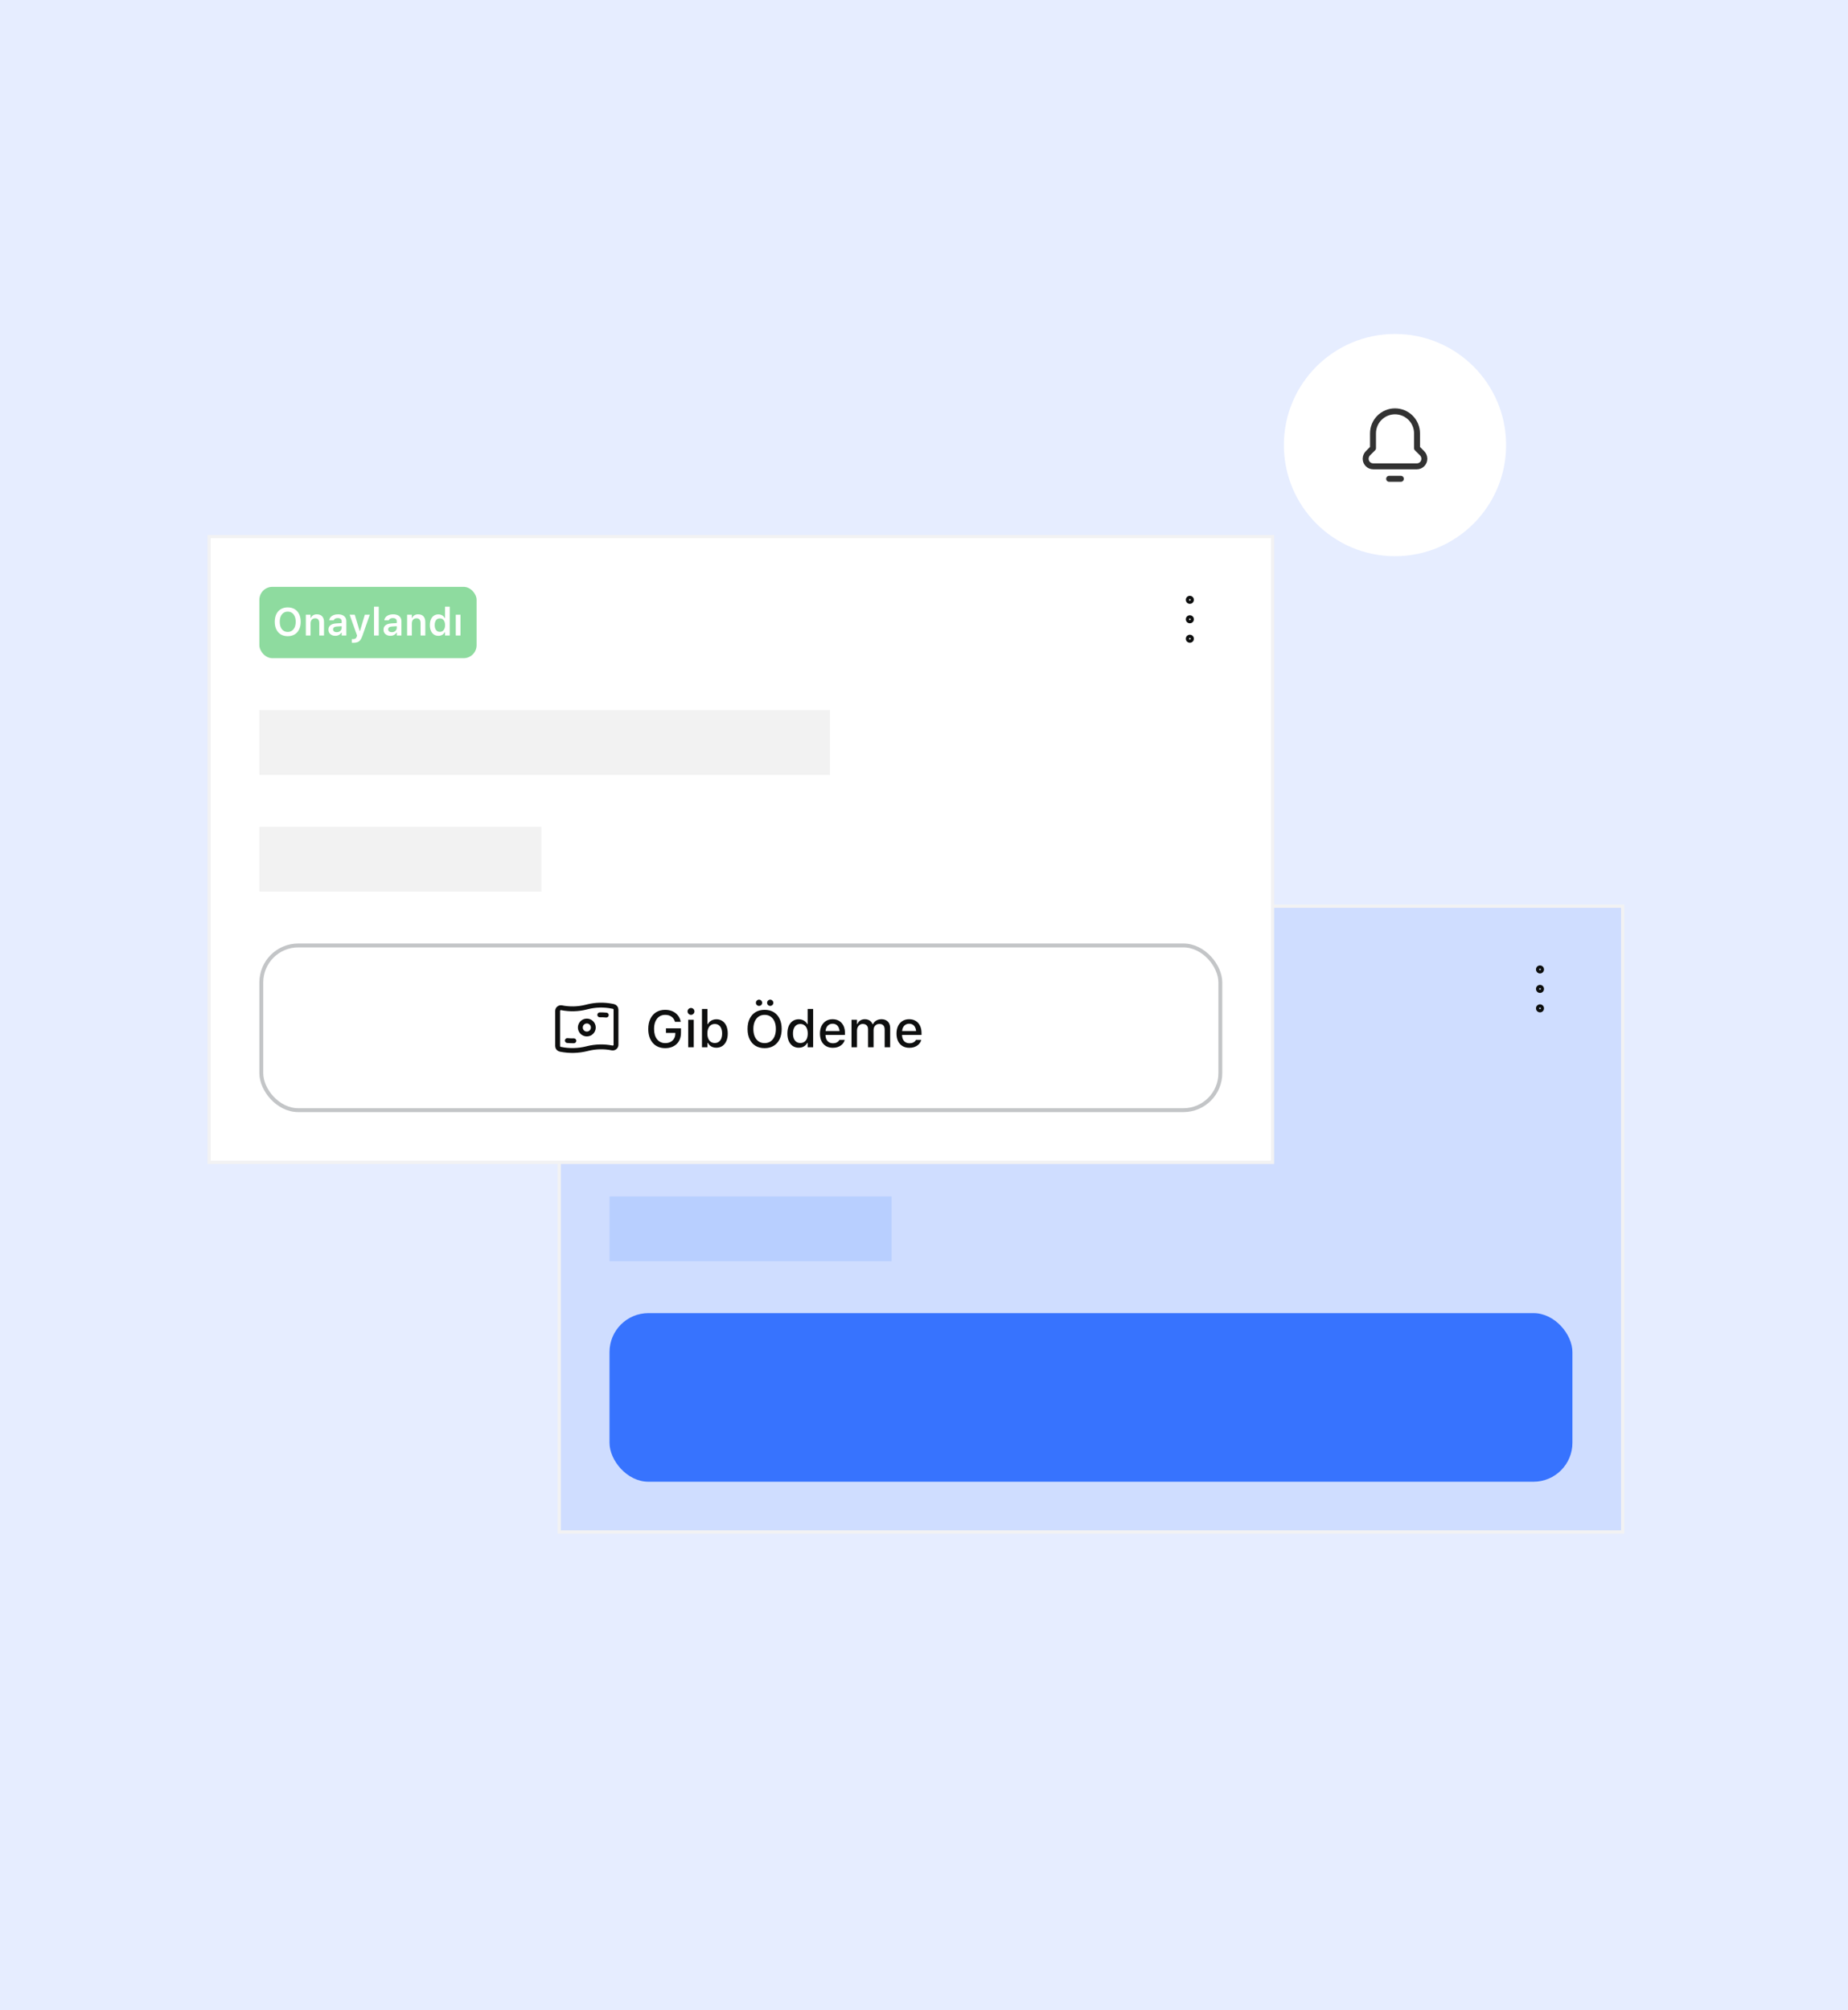
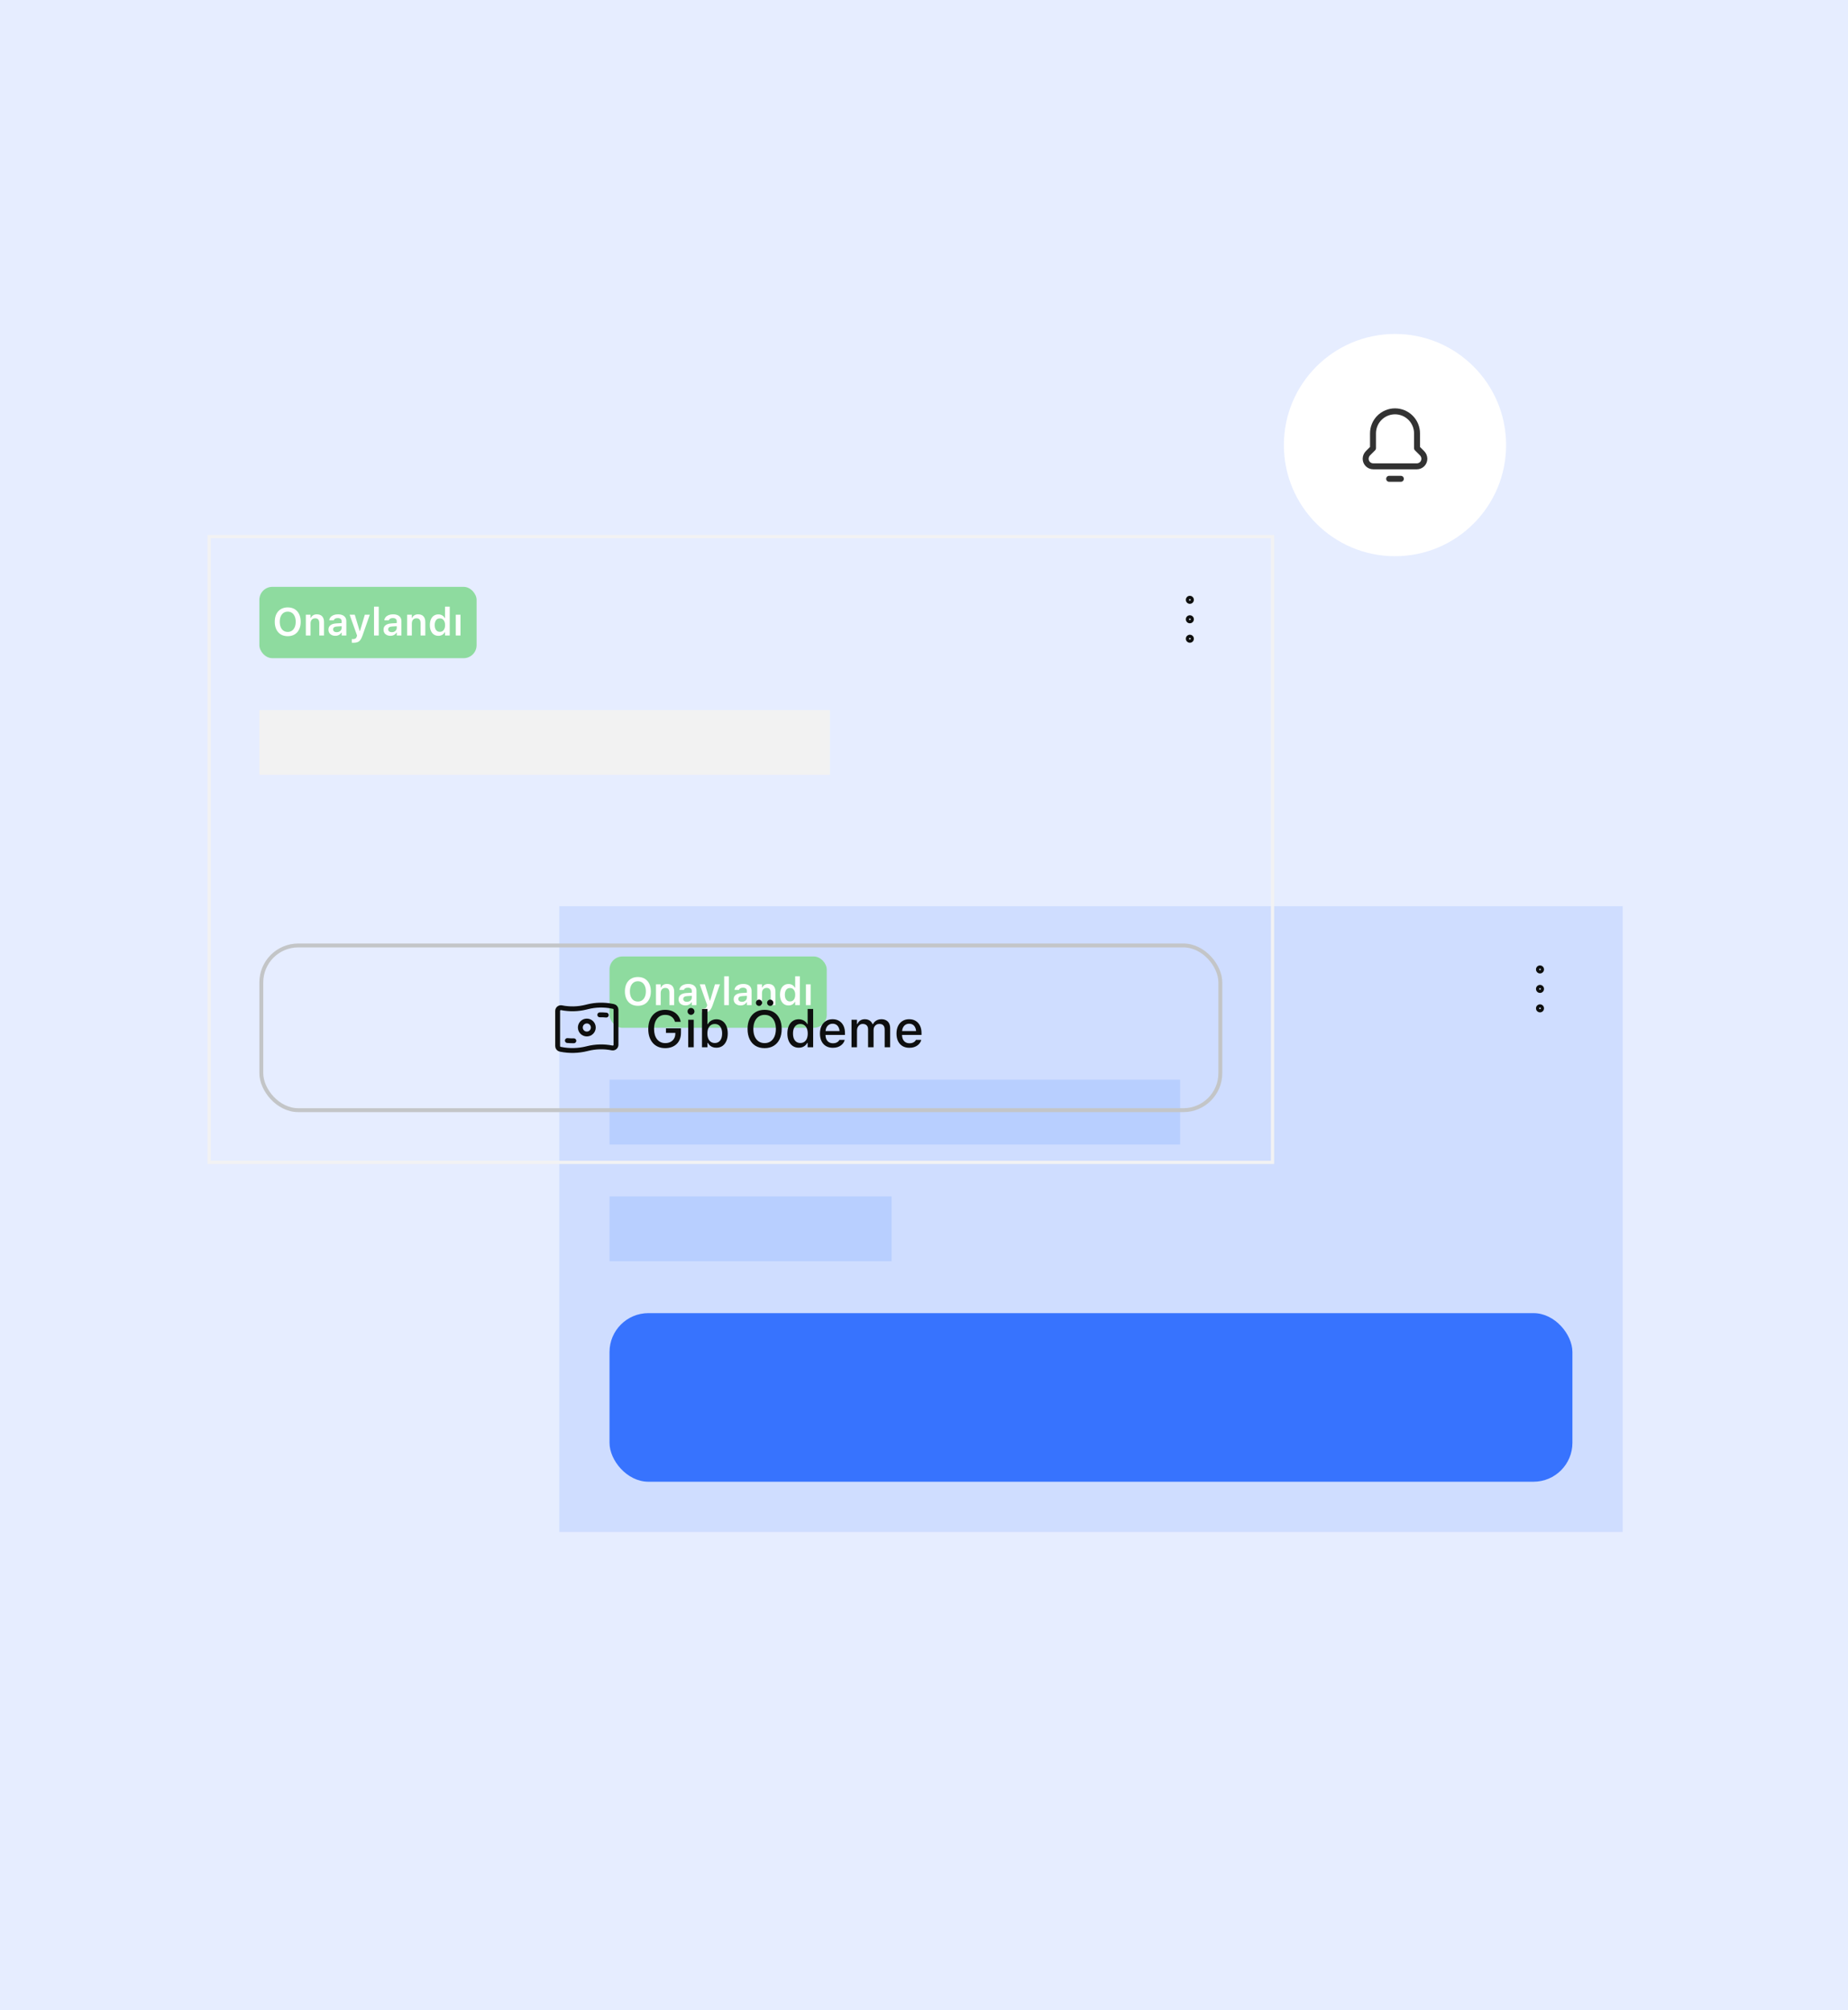
<svg xmlns="http://www.w3.org/2000/svg" width="570" height="620" viewBox="0 0 570 620" fill="none">
  <rect width="570" height="620" fill="#E6EDFF" />
  <rect x="172.5" y="279.5" width="328" height="193" fill="#B8CFFF" fill-opacity="0.5" />
  <rect x="188" y="295" width="67" height="22" rx="4" fill="#8EDB9F" />
  <path d="M196.75 310.211C197.574 310.211 198.285 310.031 198.883 309.672C199.48 309.309 199.939 308.795 200.26 308.131C200.584 307.467 200.746 306.682 200.746 305.775V305.764C200.746 304.857 200.584 304.072 200.26 303.408C199.936 302.744 199.475 302.232 198.877 301.873C198.279 301.514 197.57 301.334 196.75 301.334C195.934 301.334 195.225 301.514 194.623 301.873C194.025 302.232 193.562 302.744 193.234 303.408C192.91 304.068 192.748 304.854 192.748 305.764V305.775C192.748 306.682 192.91 307.467 193.234 308.131C193.559 308.795 194.018 309.309 194.611 309.672C195.209 310.031 195.922 310.211 196.75 310.211ZM196.75 308.904C196.242 308.904 195.803 308.775 195.432 308.518C195.064 308.26 194.781 307.896 194.582 307.428C194.387 306.959 194.289 306.408 194.289 305.775V305.764C194.289 305.127 194.389 304.576 194.588 304.111C194.791 303.643 195.076 303.281 195.443 303.027C195.814 302.77 196.25 302.641 196.75 302.641C197.254 302.641 197.689 302.77 198.057 303.027C198.424 303.281 198.707 303.643 198.906 304.111C199.109 304.576 199.211 305.127 199.211 305.764V305.775C199.211 306.408 199.109 306.959 198.906 307.428C198.707 307.896 198.424 308.26 198.057 308.518C197.689 308.775 197.254 308.904 196.75 308.904ZM202.328 310H203.787V306.268C203.787 305.947 203.844 305.67 203.957 305.436C204.07 305.201 204.232 305.02 204.443 304.891C204.654 304.762 204.904 304.697 205.193 304.697C205.635 304.697 205.959 304.822 206.166 305.072C206.377 305.322 206.482 305.697 206.482 306.197V310H207.941V305.857C207.941 305.096 207.752 304.508 207.373 304.094C206.994 303.68 206.447 303.473 205.732 303.473C205.271 303.473 204.887 303.57 204.578 303.766C204.27 303.961 204.039 304.232 203.887 304.58H203.787V303.596H202.328V310ZM211.41 310.105C211.695 310.105 211.957 310.066 212.195 309.988C212.434 309.91 212.645 309.797 212.828 309.648C213.016 309.5 213.168 309.324 213.285 309.121H213.385V310H214.826V305.623C214.826 305.174 214.727 304.789 214.527 304.469C214.328 304.145 214.037 303.898 213.654 303.73C213.271 303.559 212.803 303.473 212.248 303.473C211.744 303.473 211.299 303.547 210.912 303.695C210.525 303.844 210.215 304.053 209.98 304.322C209.746 304.592 209.605 304.906 209.559 305.266L209.553 305.318H210.93L210.936 305.295C211.01 305.084 211.152 304.922 211.363 304.809C211.574 304.691 211.846 304.633 212.178 304.633C212.576 304.633 212.877 304.719 213.08 304.891C213.283 305.059 213.385 305.303 213.385 305.623V307.65C213.385 307.904 213.318 308.133 213.186 308.336C213.053 308.535 212.871 308.693 212.641 308.811C212.41 308.928 212.148 308.986 211.855 308.986C211.531 308.986 211.264 308.91 211.053 308.758C210.846 308.605 210.742 308.393 210.742 308.119V308.107C210.742 307.842 210.84 307.635 211.035 307.486C211.23 307.338 211.533 307.252 211.943 307.229L214.105 307.088V306.127L211.738 306.273C210.957 306.316 210.355 306.502 209.934 306.83C209.516 307.158 209.307 307.607 209.307 308.178V308.189C209.307 308.58 209.396 308.92 209.576 309.209C209.76 309.494 210.01 309.715 210.326 309.871C210.646 310.027 211.008 310.105 211.41 310.105ZM217.064 312.25C217.537 312.25 217.939 312.186 218.271 312.057C218.607 311.928 218.893 311.709 219.127 311.4C219.365 311.092 219.578 310.672 219.766 310.141L222.062 303.596H220.527L218.84 309.268L219.227 308.6H218.723L219.121 309.268L217.434 303.596H215.84L218.131 310.006L218.055 310.299C217.977 310.588 217.846 310.797 217.662 310.926C217.482 311.059 217.242 311.125 216.941 311.125C216.867 311.125 216.791 311.123 216.713 311.119C216.635 311.119 216.566 311.115 216.508 311.107V312.227C216.598 312.234 216.689 312.24 216.783 312.244C216.881 312.248 216.975 312.25 217.064 312.25ZM223.363 310H224.822V301.117H223.363V310ZM228.402 310.105C228.688 310.105 228.949 310.066 229.188 309.988C229.426 309.91 229.637 309.797 229.82 309.648C230.008 309.5 230.16 309.324 230.277 309.121H230.377V310H231.818V305.623C231.818 305.174 231.719 304.789 231.52 304.469C231.32 304.145 231.029 303.898 230.646 303.73C230.264 303.559 229.795 303.473 229.24 303.473C228.736 303.473 228.291 303.547 227.904 303.695C227.518 303.844 227.207 304.053 226.973 304.322C226.738 304.592 226.598 304.906 226.551 305.266L226.545 305.318H227.922L227.928 305.295C228.002 305.084 228.145 304.922 228.355 304.809C228.566 304.691 228.838 304.633 229.17 304.633C229.568 304.633 229.869 304.719 230.072 304.891C230.275 305.059 230.377 305.303 230.377 305.623V307.65C230.377 307.904 230.311 308.133 230.178 308.336C230.045 308.535 229.863 308.693 229.633 308.811C229.402 308.928 229.141 308.986 228.848 308.986C228.523 308.986 228.256 308.91 228.045 308.758C227.838 308.605 227.734 308.393 227.734 308.119V308.107C227.734 307.842 227.832 307.635 228.027 307.486C228.223 307.338 228.525 307.252 228.936 307.229L231.098 307.088V306.127L228.73 306.273C227.949 306.316 227.348 306.502 226.926 306.83C226.508 307.158 226.299 307.607 226.299 308.178V308.189C226.299 308.58 226.389 308.92 226.568 309.209C226.752 309.494 227.002 309.715 227.318 309.871C227.639 310.027 228 310.105 228.402 310.105ZM233.57 310H235.029V306.268C235.029 305.947 235.086 305.67 235.199 305.436C235.312 305.201 235.475 305.02 235.686 304.891C235.896 304.762 236.146 304.697 236.436 304.697C236.877 304.697 237.201 304.822 237.408 305.072C237.619 305.322 237.725 305.697 237.725 306.197V310H239.184V305.857C239.184 305.096 238.994 304.508 238.615 304.094C238.236 303.68 237.689 303.473 236.975 303.473C236.514 303.473 236.129 303.57 235.82 303.766C235.512 303.961 235.281 304.232 235.129 304.58H235.029V303.596H233.57V310ZM243.215 310.105C243.668 310.105 244.061 310.008 244.393 309.812C244.729 309.617 244.984 309.346 245.16 308.998H245.266V310H246.719V301.117H245.266V304.615H245.16C244.996 304.271 244.74 303.998 244.393 303.795C244.049 303.592 243.656 303.49 243.215 303.49C242.676 303.49 242.209 303.625 241.814 303.895C241.424 304.16 241.121 304.541 240.906 305.037C240.695 305.529 240.59 306.115 240.59 306.795V306.807C240.59 307.479 240.697 308.062 240.912 308.559C241.127 309.055 241.432 309.438 241.826 309.707C242.221 309.973 242.684 310.105 243.215 310.105ZM243.672 308.875C243.34 308.875 243.055 308.793 242.816 308.629C242.578 308.461 242.395 308.223 242.266 307.914C242.137 307.605 242.072 307.236 242.072 306.807V306.795C242.072 306.365 242.137 305.996 242.266 305.688C242.395 305.375 242.578 305.137 242.816 304.973C243.059 304.805 243.344 304.721 243.672 304.721C244.004 304.721 244.289 304.805 244.527 304.973C244.77 305.141 244.955 305.379 245.084 305.688C245.217 305.996 245.283 306.365 245.283 306.795V306.807C245.283 307.232 245.217 307.602 245.084 307.914C244.955 308.223 244.77 308.461 244.527 308.629C244.289 308.793 244.004 308.875 243.672 308.875ZM248.576 310H250.029V303.596H248.576V310Z" fill="white" />
  <rect x="188" y="333" width="176" height="20" fill="#B8CFFF" />
  <rect x="188" y="369" width="87" height="20" fill="#B8CFFF" />
  <path d="M474.997 310.5C474.722 310.5 474.497 310.725 474.5 311C474.5 311.275 474.725 311.5 475 311.5C475.275 311.5 475.5 311.275 475.5 311C475.5 310.725 475.275 310.5 474.997 310.5Z" stroke="#0E0F0F" stroke-width="1.5" stroke-linecap="round" stroke-linejoin="round" />
  <path d="M474.997 304.5C474.722 304.5 474.497 304.725 474.5 305C474.5 305.275 474.725 305.5 475 305.5C475.275 305.5 475.5 305.275 475.5 305C475.5 304.725 475.275 304.5 474.997 304.5Z" stroke="#0E0F0F" stroke-width="1.5" stroke-linecap="round" stroke-linejoin="round" />
  <path d="M474.997 298.5C474.722 298.5 474.497 298.725 474.5 299C474.5 299.275 474.725 299.5 475 299.5C475.275 299.5 475.5 299.275 475.5 299C475.5 298.725 475.275 298.5 474.997 298.5Z" stroke="#0E0F0F" stroke-width="1.5" stroke-linecap="round" stroke-linejoin="round" />
  <rect x="188" y="405" width="297" height="52" rx="12" fill="#3773FE" />
-   <rect x="172.5" y="279.5" width="328" height="193" stroke="#F2F2F3" />
-   <rect x="64.5" y="165.5" width="328" height="193" fill="white" />
  <rect x="80" y="181" width="67" height="22" rx="4" fill="#8EDB9F" />
  <path d="M88.75 196.211C89.574 196.211 90.285 196.031 90.883 195.672C91.481 195.309 91.939 194.795 92.26 194.131C92.584 193.467 92.746 192.682 92.746 191.775V191.764C92.746 190.857 92.584 190.072 92.26 189.408C91.936 188.744 91.475 188.232 90.877 187.873C90.279 187.514 89.57 187.334 88.75 187.334C87.934 187.334 87.225 187.514 86.623 187.873C86.025 188.232 85.562 188.744 85.234 189.408C84.91 190.068 84.748 190.854 84.748 191.764V191.775C84.748 192.682 84.91 193.467 85.234 194.131C85.559 194.795 86.018 195.309 86.611 195.672C87.209 196.031 87.922 196.211 88.75 196.211ZM88.75 194.904C88.242 194.904 87.803 194.775 87.432 194.518C87.064 194.26 86.781 193.896 86.582 193.428C86.387 192.959 86.289 192.408 86.289 191.775V191.764C86.289 191.127 86.389 190.576 86.588 190.111C86.791 189.643 87.076 189.281 87.443 189.027C87.814 188.77 88.25 188.641 88.75 188.641C89.254 188.641 89.689 188.77 90.057 189.027C90.424 189.281 90.707 189.643 90.906 190.111C91.109 190.576 91.211 191.127 91.211 191.764V191.775C91.211 192.408 91.109 192.959 90.906 193.428C90.707 193.896 90.424 194.26 90.057 194.518C89.689 194.775 89.254 194.904 88.75 194.904ZM94.328 196H95.787V192.268C95.787 191.947 95.844 191.67 95.957 191.436C96.07 191.201 96.232 191.02 96.443 190.891C96.654 190.762 96.904 190.697 97.193 190.697C97.635 190.697 97.959 190.822 98.166 191.072C98.377 191.322 98.482 191.697 98.482 192.197V196H99.941V191.857C99.941 191.096 99.752 190.508 99.373 190.094C98.994 189.68 98.447 189.473 97.732 189.473C97.272 189.473 96.887 189.57 96.578 189.766C96.269 189.961 96.039 190.232 95.887 190.58H95.787V189.596H94.328V196ZM103.41 196.105C103.695 196.105 103.957 196.066 104.195 195.988C104.434 195.91 104.645 195.797 104.828 195.648C105.016 195.5 105.168 195.324 105.285 195.121H105.385V196H106.826V191.623C106.826 191.174 106.727 190.789 106.527 190.469C106.328 190.145 106.037 189.898 105.654 189.73C105.271 189.559 104.803 189.473 104.248 189.473C103.744 189.473 103.299 189.547 102.912 189.695C102.525 189.844 102.215 190.053 101.98 190.322C101.746 190.592 101.605 190.906 101.559 191.266L101.553 191.318H102.93L102.936 191.295C103.01 191.084 103.152 190.922 103.363 190.809C103.574 190.691 103.846 190.633 104.178 190.633C104.576 190.633 104.877 190.719 105.08 190.891C105.283 191.059 105.385 191.303 105.385 191.623V193.65C105.385 193.904 105.318 194.133 105.186 194.336C105.053 194.535 104.871 194.693 104.641 194.811C104.41 194.928 104.148 194.986 103.855 194.986C103.531 194.986 103.264 194.91 103.053 194.758C102.846 194.605 102.742 194.393 102.742 194.119V194.107C102.742 193.842 102.84 193.635 103.035 193.486C103.23 193.338 103.533 193.252 103.943 193.229L106.105 193.088V192.127L103.738 192.273C102.957 192.316 102.355 192.502 101.934 192.83C101.516 193.158 101.307 193.607 101.307 194.178V194.189C101.307 194.58 101.396 194.92 101.576 195.209C101.76 195.494 102.01 195.715 102.326 195.871C102.646 196.027 103.008 196.105 103.41 196.105ZM109.064 198.25C109.537 198.25 109.939 198.186 110.271 198.057C110.607 197.928 110.893 197.709 111.127 197.4C111.365 197.092 111.578 196.672 111.766 196.141L114.062 189.596H112.527L110.84 195.268L111.227 194.6H110.723L111.121 195.268L109.434 189.596H107.84L110.131 196.006L110.055 196.299C109.977 196.588 109.846 196.797 109.662 196.926C109.482 197.059 109.242 197.125 108.941 197.125C108.867 197.125 108.791 197.123 108.713 197.119C108.635 197.119 108.566 197.115 108.508 197.107V198.227C108.598 198.234 108.689 198.24 108.783 198.244C108.881 198.248 108.975 198.25 109.064 198.25ZM115.363 196H116.822V187.117H115.363V196ZM120.402 196.105C120.688 196.105 120.949 196.066 121.188 195.988C121.426 195.91 121.637 195.797 121.82 195.648C122.008 195.5 122.16 195.324 122.277 195.121H122.377V196H123.818V191.623C123.818 191.174 123.719 190.789 123.52 190.469C123.32 190.145 123.029 189.898 122.646 189.73C122.264 189.559 121.795 189.473 121.24 189.473C120.736 189.473 120.291 189.547 119.904 189.695C119.518 189.844 119.207 190.053 118.973 190.322C118.738 190.592 118.598 190.906 118.551 191.266L118.545 191.318H119.922L119.928 191.295C120.002 191.084 120.145 190.922 120.355 190.809C120.566 190.691 120.838 190.633 121.17 190.633C121.568 190.633 121.869 190.719 122.072 190.891C122.275 191.059 122.377 191.303 122.377 191.623V193.65C122.377 193.904 122.311 194.133 122.178 194.336C122.045 194.535 121.863 194.693 121.633 194.811C121.402 194.928 121.141 194.986 120.848 194.986C120.523 194.986 120.256 194.91 120.045 194.758C119.838 194.605 119.734 194.393 119.734 194.119V194.107C119.734 193.842 119.832 193.635 120.027 193.486C120.223 193.338 120.525 193.252 120.936 193.229L123.098 193.088V192.127L120.73 192.273C119.949 192.316 119.348 192.502 118.926 192.83C118.508 193.158 118.299 193.607 118.299 194.178V194.189C118.299 194.58 118.389 194.92 118.568 195.209C118.752 195.494 119.002 195.715 119.318 195.871C119.639 196.027 120 196.105 120.402 196.105ZM125.57 196H127.029V192.268C127.029 191.947 127.086 191.67 127.199 191.436C127.312 191.201 127.475 191.02 127.686 190.891C127.896 190.762 128.146 190.697 128.436 190.697C128.877 190.697 129.201 190.822 129.408 191.072C129.619 191.322 129.725 191.697 129.725 192.197V196H131.184V191.857C131.184 191.096 130.994 190.508 130.615 190.094C130.236 189.68 129.689 189.473 128.975 189.473C128.514 189.473 128.129 189.57 127.82 189.766C127.512 189.961 127.281 190.232 127.129 190.58H127.029V189.596H125.57V196ZM135.215 196.105C135.668 196.105 136.061 196.008 136.393 195.812C136.729 195.617 136.984 195.346 137.16 194.998H137.266V196H138.719V187.117H137.266V190.615H137.16C136.996 190.271 136.74 189.998 136.393 189.795C136.049 189.592 135.656 189.49 135.215 189.49C134.676 189.49 134.209 189.625 133.814 189.895C133.424 190.16 133.121 190.541 132.906 191.037C132.695 191.529 132.59 192.115 132.59 192.795V192.807C132.59 193.479 132.697 194.062 132.912 194.559C133.127 195.055 133.432 195.438 133.826 195.707C134.221 195.973 134.684 196.105 135.215 196.105ZM135.672 194.875C135.34 194.875 135.055 194.793 134.816 194.629C134.578 194.461 134.395 194.223 134.266 193.914C134.137 193.605 134.072 193.236 134.072 192.807V192.795C134.072 192.365 134.137 191.996 134.266 191.688C134.395 191.375 134.578 191.137 134.816 190.973C135.059 190.805 135.344 190.721 135.672 190.721C136.004 190.721 136.289 190.805 136.527 190.973C136.77 191.141 136.955 191.379 137.084 191.688C137.217 191.996 137.283 192.365 137.283 192.795V192.807C137.283 193.232 137.217 193.602 137.084 193.914C136.955 194.223 136.77 194.461 136.527 194.629C136.289 194.793 136.004 194.875 135.672 194.875ZM140.576 196H142.029V189.596H140.576V196Z" fill="white" />
  <rect x="80" y="219" width="176" height="20" fill="#F2F2F2" />
-   <rect x="80" y="255" width="87" height="20" fill="#F2F2F2" />
  <path d="M366.997 196.5C366.722 196.5 366.497 196.725 366.5 197C366.5 197.275 366.725 197.5 367 197.5C367.275 197.5 367.5 197.275 367.5 197C367.5 196.725 367.275 196.5 366.997 196.5Z" stroke="#0E0F0F" stroke-width="1.5" stroke-linecap="round" stroke-linejoin="round" />
  <path d="M366.997 190.5C366.722 190.5 366.497 190.725 366.5 191C366.5 191.275 366.725 191.5 367 191.5C367.275 191.5 367.5 191.275 367.5 191C367.5 190.725 367.275 190.5 366.997 190.5Z" stroke="#0E0F0F" stroke-width="1.5" stroke-linecap="round" stroke-linejoin="round" />
  <path d="M366.997 184.5C366.722 184.5 366.497 184.725 366.5 185C366.5 185.275 366.725 185.5 367 185.5C367.275 185.5 367.5 185.275 367.5 185C367.5 184.725 367.275 184.5 366.997 184.5Z" stroke="#0E0F0F" stroke-width="1.5" stroke-linecap="round" stroke-linejoin="round" />
  <g clip-path="url(#clip0_1304_46463)">
    <path d="M181 318.91C182.105 318.91 183 318.015 183 316.91C183 315.806 182.105 314.91 181 314.91C179.895 314.91 179 315.806 179 316.91C179 318.015 179.895 318.91 181 318.91Z" stroke="#0E0F0F" stroke-width="1.5" stroke-linecap="round" stroke-linejoin="round" />
    <path d="M188.804 323.213C186.299 322.712 183.715 322.774 181.237 323.393L181 323.453C178.366 324.111 175.619 324.177 172.957 323.644L172.804 323.613C172.336 323.52 172 323.109 172 322.633V311.794C172 311.163 172.577 310.69 173.196 310.813C175.701 311.314 178.285 311.252 180.763 310.633L181.236 310.515C183.714 309.896 186.299 309.834 188.803 310.335L189.195 310.413C189.664 310.507 190 310.917 190 311.394V322.233C190 322.864 189.423 323.337 188.804 323.213Z" stroke="#0E0F0F" stroke-width="1.5" stroke-linecap="round" stroke-linejoin="round" />
    <path d="M187 313.076C186.334 313.015 185.667 312.988 185 313.005" stroke="#0E0F0F" stroke-width="1.5" stroke-linecap="round" stroke-linejoin="round" />
    <path d="M175 320.93C175.666 320.991 176.333 321.017 177 321.001" stroke="#0E0F0F" stroke-width="1.5" stroke-linecap="round" stroke-linejoin="round" />
  </g>
  <path d="M205.172 323.273C205.906 323.273 206.573 323.164 207.172 322.945C207.771 322.721 208.284 322.404 208.711 321.992C209.138 321.576 209.466 321.078 209.695 320.5C209.924 319.922 210.039 319.276 210.039 318.562V317.164H205.406V318.578H208.305L208.297 318.828C208.292 319.406 208.159 319.911 207.898 320.344C207.638 320.776 207.273 321.115 206.805 321.359C206.341 321.599 205.802 321.719 205.188 321.719C204.656 321.719 204.18 321.617 203.758 321.414C203.336 321.211 202.974 320.922 202.672 320.547C202.37 320.167 202.138 319.708 201.977 319.172C201.82 318.635 201.742 318.031 201.742 317.359V317.344C201.742 316.458 201.88 315.693 202.156 315.047C202.438 314.396 202.833 313.893 203.344 313.539C203.854 313.185 204.456 313.008 205.148 313.008C205.919 313.008 206.565 313.188 207.086 313.547C207.612 313.906 207.974 314.419 208.172 315.086L208.195 315.164H209.953L209.945 315.086C209.81 314.357 209.526 313.721 209.094 313.18C208.661 312.633 208.109 312.208 207.438 311.906C206.766 311.604 206.003 311.453 205.148 311.453C204.102 311.453 203.188 311.695 202.406 312.18C201.625 312.664 201.021 313.349 200.594 314.234C200.167 315.115 199.953 316.154 199.953 317.352V317.367C199.953 318.273 200.073 319.091 200.312 319.82C200.557 320.544 200.906 321.164 201.359 321.68C201.812 322.195 202.359 322.591 203 322.867C203.641 323.138 204.365 323.273 205.172 323.273ZM212.273 323H213.977V314.516H212.273V323ZM213.133 313C213.424 313 213.674 312.896 213.883 312.688C214.091 312.479 214.195 312.229 214.195 311.938C214.195 311.646 214.091 311.398 213.883 311.195C213.674 310.987 213.424 310.883 213.133 310.883C212.841 310.883 212.591 310.987 212.383 311.195C212.174 311.398 212.07 311.646 212.07 311.938C212.07 312.229 212.174 312.479 212.383 312.688C212.591 312.896 212.841 313 213.133 313ZM220.953 323.141C221.667 323.141 222.286 322.964 222.812 322.609C223.339 322.25 223.745 321.742 224.031 321.086C224.323 320.43 224.469 319.656 224.469 318.766V318.75C224.469 317.854 224.326 317.078 224.039 316.422C223.753 315.766 223.346 315.26 222.82 314.906C222.294 314.547 221.672 314.367 220.953 314.367C220.562 314.367 220.198 314.43 219.859 314.555C219.521 314.674 219.221 314.846 218.961 315.07C218.701 315.289 218.495 315.552 218.344 315.859H218.211V311.188H216.516V323H218.211V321.664H218.344C218.505 321.971 218.714 322.237 218.969 322.461C219.229 322.68 219.526 322.849 219.859 322.969C220.193 323.083 220.557 323.141 220.953 323.141ZM220.469 321.688C220 321.688 219.594 321.57 219.25 321.336C218.906 321.102 218.643 320.766 218.461 320.328C218.279 319.885 218.188 319.365 218.188 318.766V318.75C218.188 318.146 218.279 317.625 218.461 317.188C218.643 316.75 218.906 316.414 219.25 316.18C219.594 315.94 220 315.82 220.469 315.82C220.943 315.82 221.349 315.94 221.688 316.18C222.026 316.414 222.284 316.75 222.461 317.188C222.643 317.62 222.734 318.141 222.734 318.75V318.766C222.734 319.37 222.643 319.891 222.461 320.328C222.284 320.766 222.026 321.102 221.688 321.336C221.349 321.57 220.943 321.688 220.469 321.688ZM235.844 323.273C236.927 323.273 237.862 323.031 238.648 322.547C239.44 322.062 240.047 321.38 240.469 320.5C240.891 319.615 241.102 318.57 241.102 317.367V317.352C241.102 316.143 240.888 315.099 240.461 314.219C240.039 313.333 239.435 312.651 238.648 312.172C237.862 311.693 236.927 311.453 235.844 311.453C234.766 311.453 233.831 311.693 233.039 312.172C232.253 312.651 231.646 313.331 231.219 314.211C230.792 315.091 230.578 316.138 230.578 317.352V317.367C230.578 318.57 230.789 319.615 231.211 320.5C231.633 321.385 232.237 322.07 233.023 322.555C233.81 323.034 234.75 323.273 235.844 323.273ZM235.844 321.719C235.12 321.719 234.497 321.539 233.977 321.18C233.461 320.82 233.062 320.315 232.781 319.664C232.505 319.008 232.367 318.242 232.367 317.367V317.352C232.367 316.466 232.51 315.698 232.797 315.047C233.083 314.396 233.484 313.893 234 313.539C234.521 313.185 235.135 313.008 235.844 313.008C236.552 313.008 237.167 313.185 237.688 313.539C238.208 313.893 238.609 314.396 238.891 315.047C239.172 315.698 239.312 316.466 239.312 317.352V317.367C239.312 318.242 239.172 319.008 238.891 319.664C238.609 320.315 238.208 320.82 237.688 321.18C237.167 321.539 236.552 321.719 235.844 321.719ZM234.117 310.242C234.383 310.242 234.609 310.148 234.797 309.961C234.984 309.773 235.078 309.547 235.078 309.281C235.078 309.021 234.984 308.797 234.797 308.609C234.609 308.417 234.383 308.32 234.117 308.32C233.857 308.32 233.63 308.417 233.438 308.609C233.25 308.797 233.156 309.021 233.156 309.281C233.156 309.547 233.25 309.773 233.438 309.961C233.63 310.148 233.857 310.242 234.117 310.242ZM237.57 310.242C237.831 310.242 238.055 310.148 238.242 309.961C238.435 309.773 238.531 309.547 238.531 309.281C238.531 309.021 238.435 308.797 238.242 308.609C238.055 308.417 237.831 308.32 237.57 308.32C237.31 308.32 237.083 308.417 236.891 308.609C236.703 308.797 236.609 309.021 236.609 309.281C236.609 309.547 236.703 309.773 236.891 309.961C237.083 310.148 237.31 310.242 237.57 310.242ZM246.375 323.141C246.771 323.141 247.135 323.083 247.469 322.969C247.802 322.849 248.096 322.68 248.352 322.461C248.607 322.237 248.818 321.971 248.984 321.664H249.109V323H250.812V311.188H249.109V315.859H248.984C248.833 315.552 248.628 315.289 248.367 315.07C248.107 314.846 247.807 314.674 247.469 314.555C247.13 314.43 246.766 314.367 246.375 314.367C245.656 314.367 245.034 314.547 244.508 314.906C243.982 315.26 243.576 315.766 243.289 316.422C243.003 317.078 242.859 317.854 242.859 318.75V318.766C242.859 319.656 243.003 320.43 243.289 321.086C243.581 321.742 243.99 322.25 244.516 322.609C245.047 322.964 245.667 323.141 246.375 323.141ZM246.859 321.688C246.391 321.688 245.984 321.57 245.641 321.336C245.302 321.102 245.042 320.766 244.859 320.328C244.682 319.891 244.594 319.37 244.594 318.766V318.75C244.594 318.141 244.682 317.62 244.859 317.188C245.042 316.75 245.302 316.414 245.641 316.18C245.984 315.94 246.391 315.82 246.859 315.82C247.328 315.82 247.732 315.94 248.07 316.18C248.414 316.414 248.677 316.75 248.859 317.188C249.047 317.625 249.141 318.146 249.141 318.75V318.766C249.141 319.365 249.049 319.885 248.867 320.328C248.685 320.766 248.422 321.102 248.078 321.336C247.734 321.57 247.328 321.688 246.859 321.688ZM256.891 323.164C257.438 323.164 257.919 323.094 258.336 322.953C258.758 322.812 259.117 322.628 259.414 322.398C259.716 322.169 259.958 321.917 260.141 321.641C260.323 321.359 260.451 321.078 260.523 320.797L260.539 320.727H258.898L258.867 320.789C258.805 320.935 258.688 321.083 258.516 321.234C258.349 321.385 258.133 321.513 257.867 321.617C257.607 321.716 257.294 321.766 256.93 321.766C256.456 321.766 256.044 321.661 255.695 321.453C255.352 321.245 255.086 320.943 254.898 320.547C254.711 320.151 254.617 319.674 254.617 319.117V318.438C254.617 317.854 254.711 317.362 254.898 316.961C255.091 316.56 255.352 316.258 255.68 316.055C256.013 315.846 256.391 315.742 256.812 315.742C257.234 315.742 257.607 315.841 257.93 316.039C258.253 316.237 258.505 316.536 258.688 316.938C258.875 317.333 258.969 317.833 258.969 318.438V319.117L259.781 317.992H253.766V319.203H260.625V318.609C260.625 317.755 260.471 317.01 260.164 316.375C259.857 315.734 259.417 315.237 258.844 314.883C258.276 314.529 257.596 314.352 256.805 314.352C256.018 314.352 255.331 314.536 254.742 314.906C254.159 315.276 253.706 315.792 253.383 316.453C253.065 317.115 252.906 317.888 252.906 318.773V318.781C252.906 319.677 253.065 320.453 253.383 321.109C253.706 321.766 254.164 322.273 254.758 322.633C255.352 322.987 256.062 323.164 256.891 323.164ZM262.641 323H264.336V317.789C264.336 317.419 264.414 317.086 264.57 316.789C264.727 316.487 264.938 316.247 265.203 316.07C265.474 315.893 265.779 315.805 266.117 315.805C266.451 315.805 266.74 315.87 266.984 316C267.229 316.125 267.417 316.307 267.547 316.547C267.682 316.781 267.75 317.06 267.75 317.383V323H269.445V317.633C269.445 317.289 269.518 316.982 269.664 316.711C269.815 316.435 270.023 316.216 270.289 316.055C270.56 315.888 270.875 315.805 271.234 315.805C271.599 315.805 271.901 315.87 272.141 316C272.385 316.13 272.568 316.326 272.688 316.586C272.807 316.841 272.867 317.164 272.867 317.555V323H274.562V317.148C274.562 316.56 274.456 316.057 274.242 315.641C274.029 315.224 273.719 314.906 273.312 314.688C272.906 314.464 272.417 314.352 271.844 314.352C271.458 314.352 271.094 314.414 270.75 314.539C270.411 314.664 270.115 314.841 269.859 315.07C269.604 315.294 269.406 315.56 269.266 315.867H269.133C269.008 315.56 268.833 315.294 268.609 315.07C268.391 314.841 268.128 314.664 267.82 314.539C267.513 314.414 267.167 314.352 266.781 314.352C266.224 314.352 265.745 314.479 265.344 314.734C264.948 314.99 264.656 315.352 264.469 315.82H264.336V314.516H262.641V323ZM280.5 323.164C281.047 323.164 281.529 323.094 281.945 322.953C282.367 322.812 282.727 322.628 283.023 322.398C283.326 322.169 283.568 321.917 283.75 321.641C283.932 321.359 284.06 321.078 284.133 320.797L284.148 320.727H282.508L282.477 320.789C282.414 320.935 282.297 321.083 282.125 321.234C281.958 321.385 281.742 321.513 281.477 321.617C281.216 321.716 280.904 321.766 280.539 321.766C280.065 321.766 279.654 321.661 279.305 321.453C278.961 321.245 278.695 320.943 278.508 320.547C278.32 320.151 278.227 319.674 278.227 319.117V318.438C278.227 317.854 278.32 317.362 278.508 316.961C278.701 316.56 278.961 316.258 279.289 316.055C279.622 315.846 280 315.742 280.422 315.742C280.844 315.742 281.216 315.841 281.539 316.039C281.862 316.237 282.115 316.536 282.297 316.938C282.484 317.333 282.578 317.833 282.578 318.438V319.117L283.391 317.992H277.375V319.203H284.234V318.609C284.234 317.755 284.081 317.01 283.773 316.375C283.466 315.734 283.026 315.237 282.453 314.883C281.885 314.529 281.206 314.352 280.414 314.352C279.628 314.352 278.94 314.536 278.352 314.906C277.768 315.276 277.315 315.792 276.992 316.453C276.674 317.115 276.516 317.888 276.516 318.773V318.781C276.516 319.677 276.674 320.453 276.992 321.109C277.315 321.766 277.773 322.273 278.367 322.633C278.961 322.987 279.672 323.164 280.5 323.164Z" fill="#0E0F0F" />
  <rect x="80.6" y="291.6" width="295.8" height="50.8" rx="11.4" stroke="#C3C5C7" stroke-width="1.2" />
  <rect x="64.5" y="165.5" width="328" height="193" stroke="#F2F2F3" />
  <circle cx="430.272" cy="137.272" r="34.272" fill="white" />
  <g clip-path="url(#clip1_1304_46463)">
    <path d="M437.007 143.831C437.622 143.831 438.212 143.587 438.648 143.152C439.084 142.718 439.33 142.128 439.332 141.512C439.332 141.19 439.268 140.87 439.144 140.572C439.019 140.274 438.838 140.003 438.609 139.776L437.068 138.233V133.652C437.068 132.76 436.892 131.877 436.55 131.054C436.209 130.23 435.708 129.482 435.077 128.852C434.446 128.222 433.697 127.722 432.873 127.382C432.049 127.041 431.166 126.866 430.274 126.867V126.867C428.476 126.868 426.751 127.583 425.479 128.856C424.207 130.128 423.493 131.853 423.492 133.652V138.23L421.951 139.772C421.722 140 421.54 140.27 421.416 140.568C421.292 140.866 421.227 141.186 421.227 141.509V141.509C421.229 142.124 421.474 142.714 421.91 143.149C422.346 143.583 422.937 143.827 423.552 143.827L437.007 143.831Z" stroke="#323232" stroke-width="1.836" stroke-linecap="round" stroke-linejoin="round" />
    <path d="M428.465 147.676H432.084" stroke="#323232" stroke-width="1.836" stroke-linecap="round" stroke-linejoin="round" />
  </g>
  <defs>
    <clipPath id="clip0_1304_46463">
      <rect width="20" height="20" fill="white" transform="translate(171 307)" />
    </clipPath>
    <clipPath id="clip1_1304_46463">
      <rect width="29.376" height="29.376" fill="white" transform="translate(415.586 122.584)" />
    </clipPath>
  </defs>
</svg>